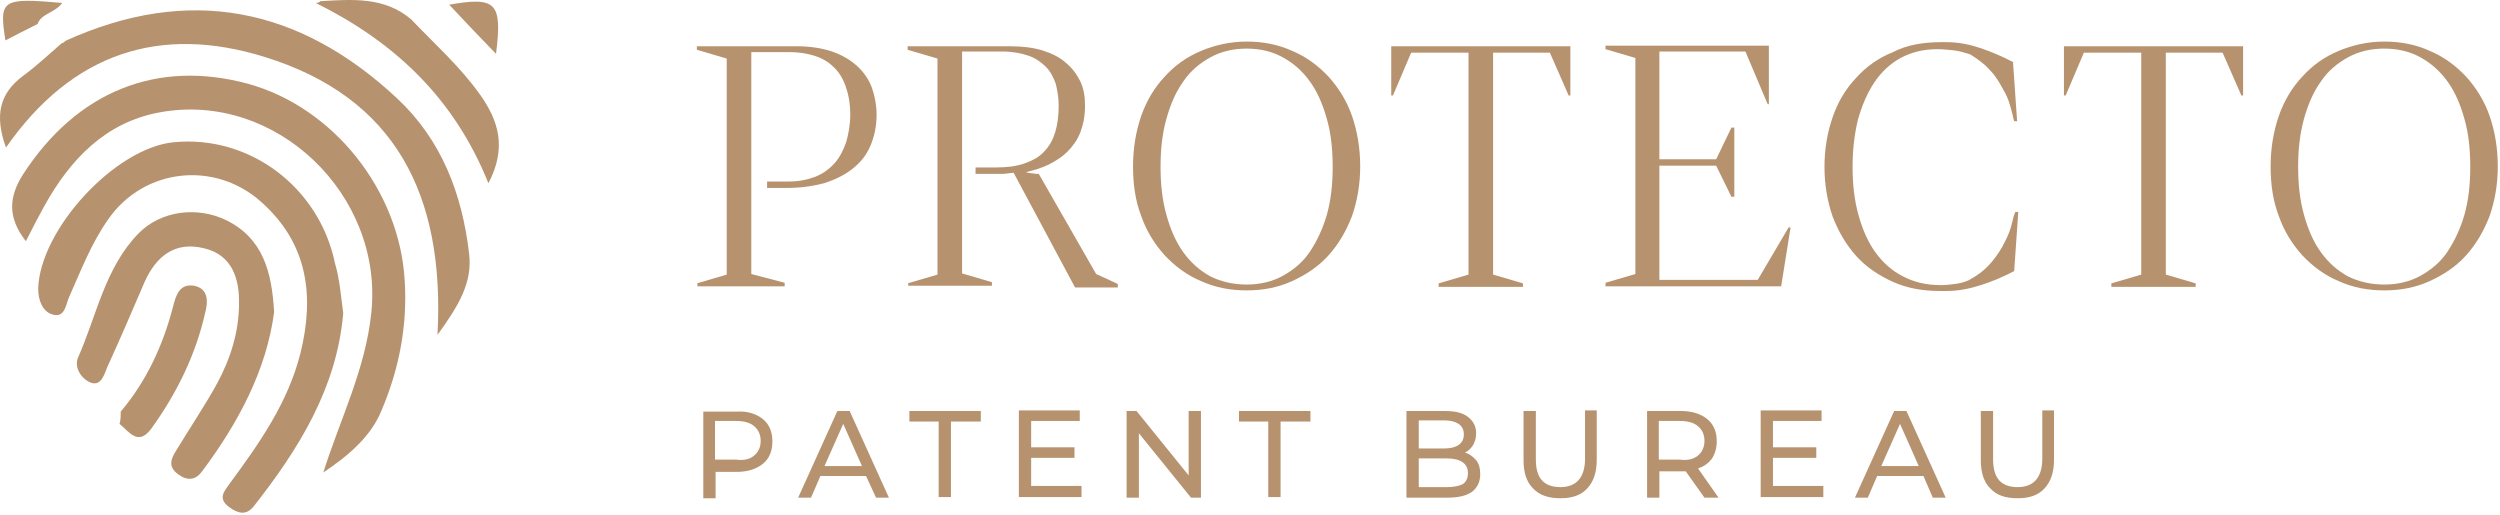
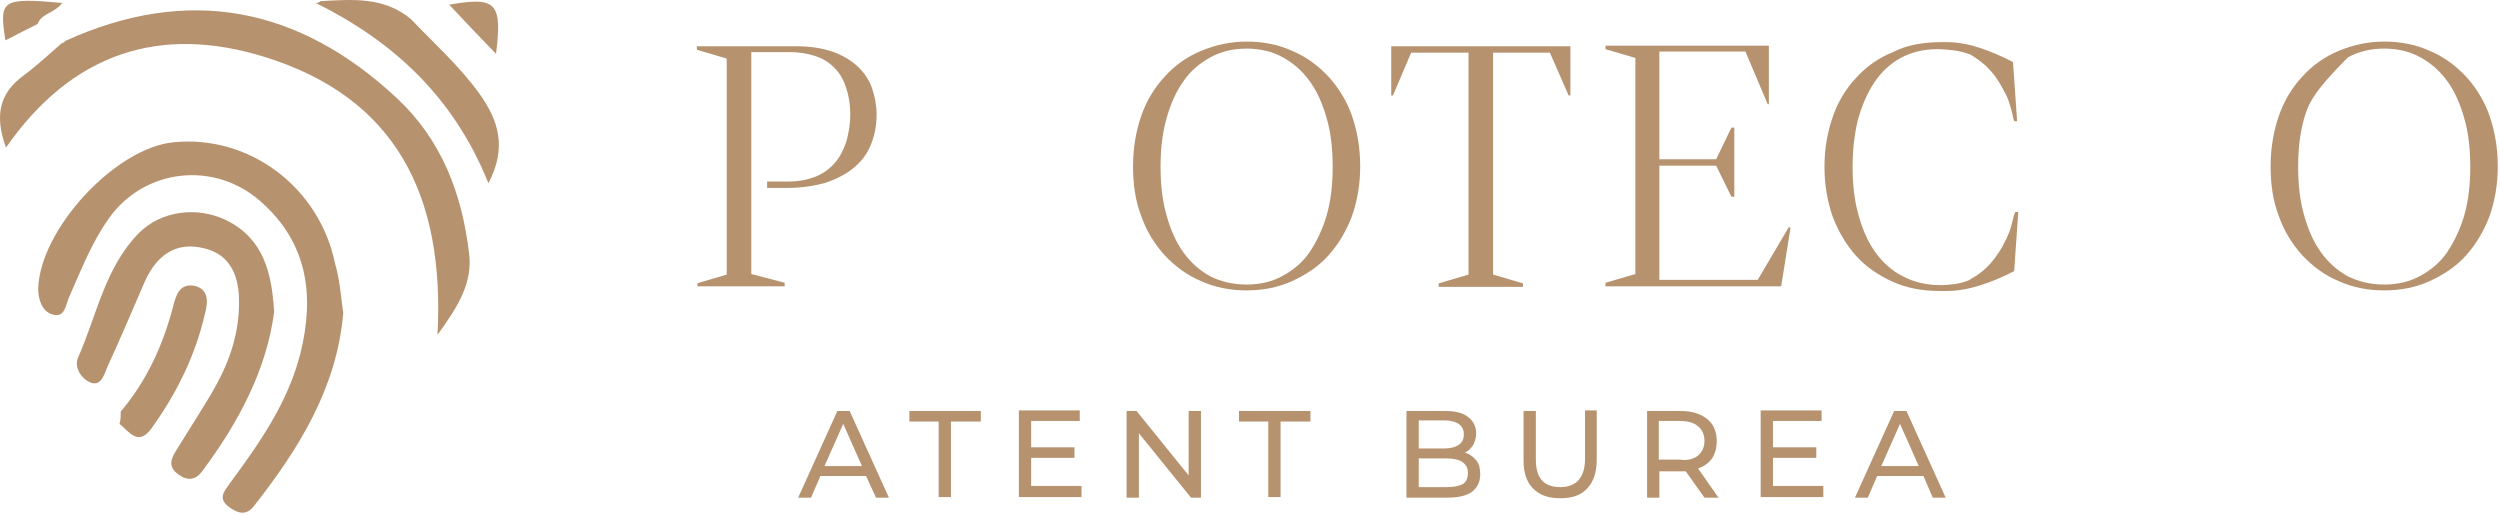
<svg xmlns="http://www.w3.org/2000/svg" width="427" height="88" viewBox="0 0 427 88" fill="none">
  <path d="M54.722 0.2C60.123 -0.1 65.623 -0.6 70.222 3.3C74.222 7.5 78.623 11.4 82.022 16.2C85.123 20.6 86.623 25.2 83.422 31.3C77.522 16.6 67.222 7.1 53.922 0.5C54.322 0.5 54.523 0.4 54.722 0.2Z" fill="#B7926E" />
-   <path d="M55.222 80.7C58.123 71.5 62.422 63.1 63.422 53.4C65.522 33.3 47.123 15.5 27.223 19.2C18.023 20.9 12.023 27.2 7.623 35.1C6.623 36.9 5.623 38.8 4.423 41.2C1.223 37.1 1.523 33.6 3.923 29.8C13.123 15.6 26.823 10.1 42.322 14.3C56.922 18.3 68.222 32.5 69.123 47.9C69.623 55.7 68.123 63.2 65.123 70.2C63.322 74.6 59.422 77.9 55.222 80.7Z" fill="#B7926E" />
  <path d="M58.623 53.5C57.523 66.3 51.023 76.7 43.322 86.5C42.023 88.1 40.623 87.7 39.123 86.6C37.123 85.1 38.322 83.9 39.222 82.6C44.322 75.7 49.222 68.7 51.322 60.3C53.722 50.6 52.623 41.6 44.623 34.5C36.722 27.4 24.622 28.7 18.523 37.4C15.623 41.5 13.822 46.2 11.822 50.7C11.223 52 11.123 54.4 8.922 53.7C7.222 53.2 6.522 51.2 6.522 49.3C6.822 39.2 19.622 25.3 29.622 24.3C42.523 23 54.523 31.9 57.222 45C58.023 47.7 58.222 50.5 58.623 53.5Z" fill="#B7926E" />
  <path d="M11.123 7C32.222 -2.6 51.123 1.2 67.823 16.8C75.422 23.9 78.922 33.1 80.123 43.3C80.722 48.2 78.422 52.1 74.722 57.2C76.022 33.3 67.522 16.6 45.123 9.7C27.323 4.2 12.322 9 1.022 25.2C-0.978 19.7 -0.077 15.9 4.022 12.9C6.322 11.2 8.322 9.3 10.523 7.4C10.822 7.3 11.023 7.2 11.123 7Z" fill="#B7926E" />
  <path d="M46.822 53.3C45.523 63.2 40.722 72.2 34.523 80.5C33.422 82 32.023 82.2 30.422 81C28.622 79.7 29.223 78.3 30.122 76.9C32.422 73.1 34.922 69.4 37.023 65.6C39.322 61.4 40.822 56.7 40.822 51.9C40.922 47.6 39.623 43.5 34.822 42.4C29.922 41.2 26.723 43.7 24.723 48.1C22.622 53 20.523 57.9 18.323 62.7C17.823 63.9 17.323 65.9 15.623 65.4C13.922 64.8 12.623 62.8 13.322 61.1C16.523 53.9 17.922 45.7 23.723 39.8C27.523 36 33.623 35.2 38.623 37.6C44.922 40.7 46.422 46.4 46.822 53.3Z" fill="#B7926E" />
  <path d="M20.622 70.3C25.023 65.1 27.823 59 29.523 52.5C30.023 50.5 30.622 48.4 33.123 48.8C35.722 49.3 35.523 51.7 35.023 53.5C33.422 60.6 30.223 67.1 25.922 73.1C23.622 76.3 22.122 73.8 20.422 72.4C20.622 71.7 20.622 71 20.622 70.3Z" fill="#B7926E" />
  <path d="M6.423 4.1C4.623 5 2.823 5.9 0.923 6.9C-0.177 -0.1 0.323 -0.4 10.623 0.5C9.423 2.2 7.023 2.3 6.423 4.1Z" fill="#B7926E" />
  <path d="M84.722 9.2C81.722 6.1 79.323 3.6 76.722 0.8C84.722 -0.6 85.823 0.4 84.722 9.2Z" fill="#B7926E" />
  <path d="M119.022 48.4L124.122 46.9V10L119.022 8.5V7.9H136.022C138.322 7.9 140.322 8.2 142.122 8.8C143.822 9.4 145.222 10.2 146.422 11.3C147.522 12.3 148.422 13.6 148.922 15C149.422 16.4 149.722 18 149.722 19.6C149.722 21.6 149.322 23.4 148.622 25C147.922 26.6 146.922 27.8 145.522 28.9C144.222 29.9 142.622 30.7 140.722 31.3C138.822 31.8 136.722 32.1 134.422 32.1H131.022V31H134.722C136.422 31 137.922 30.7 139.222 30.2C140.522 29.7 141.622 28.9 142.522 27.9C143.422 26.9 144.022 25.7 144.522 24.3C144.922 22.9 145.222 21.3 145.222 19.6C145.222 17.7 144.922 16.1 144.422 14.7C143.922 13.3 143.222 12.2 142.322 11.4C141.422 10.5 140.322 9.9 139.022 9.5C137.722 9.1 136.322 8.9 134.822 8.9H128.322V46.8L134.022 48.3V48.9H119.122V48.4H119.022Z" fill="#B7926E" />
-   <path d="M155.022 48.4L160.122 46.9V10L155.022 8.5V7.9H172.422C174.522 7.9 176.322 8.1 178.022 8.6C179.622 9.1 181.022 9.8 182.022 10.7C183.122 11.6 183.922 12.7 184.522 13.9C185.122 15.2 185.322 16.5 185.322 18.1C185.322 19.8 185.022 21.3 184.522 22.6C184.022 23.9 183.222 25 182.322 25.9C181.422 26.8 180.322 27.5 179.122 28.1C177.922 28.7 176.522 29.1 175.222 29.4C175.522 29.5 175.922 29.6 176.322 29.6C176.722 29.7 177.122 29.7 177.422 29.7L187.222 46.8L190.922 48.5V49.1H183.622L173.122 29.5C172.522 29.6 172.022 29.6 171.422 29.7C170.822 29.7 170.322 29.7 169.722 29.7H166.622V28.6H170.122C172.022 28.6 173.622 28.4 175.022 27.9C176.422 27.4 177.522 26.8 178.322 25.9C179.222 25 179.822 23.9 180.222 22.6C180.622 21.3 180.822 19.8 180.822 18.1C180.822 16.7 180.622 15.5 180.322 14.3C179.922 13.2 179.422 12.2 178.622 11.4C177.822 10.6 176.822 9.9 175.622 9.5C174.422 9.1 172.922 8.8 171.322 8.8H164.322V46.7L169.422 48.2V48.8H155.122V48.4H155.022Z" fill="#B7926E" />
  <path d="M212.922 49.6C210.122 49.6 207.522 49.1 205.122 48C202.722 47 200.722 45.5 198.922 43.6C197.222 41.7 195.822 39.5 194.922 36.9C193.922 34.3 193.522 31.5 193.522 28.4C193.522 25.3 194.022 22.4 194.922 19.8C195.822 17.2 197.222 14.9 198.922 13.1C200.622 11.2 202.722 9.7 205.122 8.7C207.522 7.7 210.122 7.1 212.922 7.1C215.722 7.1 218.322 7.6 220.722 8.7C223.122 9.7 225.122 11.2 226.922 13.1C228.622 15 230.022 17.2 230.922 19.8C231.822 22.4 232.322 25.3 232.322 28.4C232.322 31.5 231.822 34.3 230.922 36.9C229.922 39.5 228.622 41.7 226.922 43.6C225.222 45.5 223.122 46.9 220.722 48C218.322 49.1 215.722 49.6 212.922 49.6ZM212.922 48.6C215.222 48.6 217.322 48.1 219.122 47.1C220.922 46.1 222.522 44.8 223.722 43C224.922 41.2 225.922 39.1 226.622 36.7C227.322 34.2 227.622 31.5 227.622 28.5C227.622 25.5 227.322 22.7 226.622 20.3C225.922 17.8 225.022 15.7 223.722 13.9C222.422 12.1 220.922 10.8 219.122 9.8C217.322 8.8 215.222 8.3 212.922 8.3C210.622 8.3 208.522 8.8 206.722 9.8C204.922 10.8 203.322 12.1 202.122 13.9C200.822 15.7 199.922 17.8 199.222 20.3C198.522 22.8 198.222 25.5 198.222 28.5C198.222 31.5 198.522 34.2 199.222 36.7C199.922 39.2 200.822 41.3 202.122 43.1C203.422 44.9 204.922 46.2 206.722 47.2C208.522 48.1 210.622 48.6 212.922 48.6Z" fill="#B7926E" />
  <path d="M245.722 48.4L250.822 46.9V9H241.022L237.922 16.3H237.622V7.9H268.222V16.3H267.922L264.722 9H255.022V46.9L260.122 48.4V49H245.722V48.4V48.4Z" fill="#B7926E" />
  <path d="M274.222 48.9V48.3L279.322 46.8V9.9L274.222 8.4V7.8H302.122V17.8H301.922L298.122 8.8H283.422V27.2H293.122L295.722 21.8H296.222V33.6H295.722L293.122 28.3H283.422V47.8H300.222L305.522 38.8L305.822 38.9L304.222 48.9H274.222Z" fill="#B7926E" />
  <path d="M331.522 7.2C331.722 7.2 331.822 7.2 332.022 7.2C332.222 7.2 332.322 7.2 332.522 7.2C334.522 7.2 336.422 7.6 338.222 8.2C340.022 8.8 341.922 9.6 343.822 10.6L344.522 20.7H344.022C343.922 20.4 343.822 20 343.722 19.5C343.622 19 343.422 18.4 343.222 17.7C343.022 17 342.722 16.3 342.322 15.6C341.922 14.9 341.522 14.1 341.022 13.4C340.522 12.6 339.822 11.9 339.122 11.2C338.322 10.5 337.522 9.9 336.522 9.3C335.622 9 334.622 8.7 333.722 8.6C332.822 8.5 331.822 8.4 330.922 8.4C328.522 8.4 326.522 8.9 324.622 9.9C322.822 10.9 321.322 12.3 320.122 14.1C318.922 15.9 318.022 18 317.322 20.5C316.722 23 316.422 25.6 316.422 28.5C316.422 31.5 316.722 34.2 317.422 36.7C318.122 39.2 319.022 41.3 320.322 43.1C321.622 44.9 323.222 46.3 325.022 47.2C326.922 48.2 329.022 48.7 331.522 48.7C332.322 48.7 333.122 48.6 333.922 48.5C334.722 48.4 335.522 48.2 336.422 47.8L336.522 47.7C338.022 46.9 339.222 45.9 340.222 44.7C341.122 43.6 341.922 42.4 342.422 41.3C343.022 40.2 343.422 39.1 343.622 38.2C343.822 37.3 344.022 36.6 344.222 36.2H344.722L344.022 46.3C342.122 47.3 340.222 48.1 338.322 48.7C336.422 49.3 334.522 49.7 332.522 49.7C332.322 49.7 332.122 49.7 331.922 49.7C331.722 49.7 331.522 49.7 331.322 49.7C328.322 49.7 325.622 49.2 323.222 48.1C320.822 47 318.722 45.6 317.022 43.7C315.322 41.8 314.022 39.6 313.022 37C312.122 34.4 311.622 31.6 311.622 28.5C311.622 25.4 312.122 22.6 313.022 20C313.922 17.4 315.222 15.2 317.022 13.3C318.722 11.4 320.822 9.9 323.322 8.9C325.622 7.7 328.422 7.2 331.522 7.2Z" fill="#B7926E" />
-   <path d="M360.622 48.4L365.722 46.9V9H355.922L352.822 16.3H352.522V7.9H383.122V16.3H382.822L379.622 9H369.922V46.9L375.022 48.4V49H360.622V48.4Z" fill="#B7926E" />
-   <path d="M407.223 49.6C404.423 49.6 401.822 49.1 399.422 48C397.022 47 395.023 45.5 393.223 43.6C391.523 41.7 390.123 39.5 389.223 36.9C388.223 34.3 387.823 31.5 387.823 28.4C387.823 25.3 388.323 22.4 389.223 19.8C390.123 17.2 391.523 14.9 393.223 13.1C394.923 11.2 397.022 9.7 399.422 8.7C401.822 7.7 404.423 7.1 407.223 7.1C410.023 7.1 412.622 7.6 415.022 8.7C417.422 9.7 419.423 11.2 421.223 13.1C422.923 15 424.322 17.2 425.222 19.8C426.122 22.4 426.622 25.3 426.622 28.4C426.622 31.5 426.122 34.3 425.222 36.9C424.222 39.5 422.923 41.7 421.223 43.6C419.523 45.5 417.422 46.9 415.022 48C412.622 49.1 410.023 49.6 407.223 49.6ZM407.223 48.6C409.523 48.6 411.622 48.1 413.422 47.1C415.222 46.1 416.822 44.8 418.022 43C419.222 41.2 420.222 39.1 420.922 36.7C421.622 34.2 421.922 31.5 421.922 28.5C421.922 25.5 421.622 22.7 420.922 20.3C420.222 17.8 419.322 15.7 418.022 13.9C416.722 12.1 415.222 10.8 413.422 9.8C411.622 8.8 409.523 8.3 407.223 8.3C404.923 8.3 402.822 8.8 401.022 9.8C399.222 10.8 397.622 12.1 396.422 13.9C395.122 15.7 394.222 17.8 393.522 20.3C392.822 22.8 392.522 25.5 392.522 28.5C392.522 31.5 392.822 34.2 393.522 36.7C394.222 39.2 395.122 41.3 396.422 43.1C397.722 44.9 399.222 46.2 401.022 47.2C402.822 48.1 404.923 48.6 407.223 48.6Z" fill="#B7926E" />
-   <path d="M130.322 71.6C131.422 72.5 131.923 73.8 131.923 75.4C131.923 77 131.422 78.3 130.322 79.2C129.222 80.1 127.722 80.6 125.822 80.6H122.223V85.1H120.122V70.3H125.923C127.723 70.2 129.222 70.7 130.322 71.6ZM128.822 77.8C129.522 77.2 129.923 76.4 129.923 75.3C129.923 74.2 129.522 73.4 128.822 72.8C128.122 72.2 127.123 71.9 125.723 71.9H122.122V78.5H125.723C127.123 78.7 128.122 78.4 128.822 77.8Z" fill="#B7926E" />
+   <path d="M407.223 49.6C404.423 49.6 401.822 49.1 399.422 48C397.022 47 395.023 45.5 393.223 43.6C391.523 41.7 390.123 39.5 389.223 36.9C388.223 34.3 387.823 31.5 387.823 28.4C387.823 25.3 388.323 22.4 389.223 19.8C390.123 17.2 391.523 14.9 393.223 13.1C394.923 11.2 397.022 9.7 399.422 8.7C401.822 7.7 404.423 7.1 407.223 7.1C410.023 7.1 412.622 7.6 415.022 8.7C417.422 9.7 419.423 11.2 421.223 13.1C422.923 15 424.322 17.2 425.222 19.8C426.122 22.4 426.622 25.3 426.622 28.4C426.622 31.5 426.122 34.3 425.222 36.9C424.222 39.5 422.923 41.7 421.223 43.6C419.523 45.5 417.422 46.9 415.022 48C412.622 49.1 410.023 49.6 407.223 49.6ZM407.223 48.6C409.523 48.6 411.622 48.1 413.422 47.1C415.222 46.1 416.822 44.8 418.022 43C419.222 41.2 420.222 39.1 420.922 36.7C421.622 34.2 421.922 31.5 421.922 28.5C421.922 25.5 421.622 22.7 420.922 20.3C420.222 17.8 419.322 15.7 418.022 13.9C416.722 12.1 415.222 10.8 413.422 9.8C411.622 8.8 409.523 8.3 407.223 8.3C404.923 8.3 402.822 8.8 401.022 9.8C395.122 15.7 394.222 17.8 393.522 20.3C392.822 22.8 392.522 25.5 392.522 28.5C392.522 31.5 392.822 34.2 393.522 36.7C394.222 39.2 395.122 41.3 396.422 43.1C397.722 44.9 399.222 46.2 401.022 47.2C402.822 48.1 404.923 48.6 407.223 48.6Z" fill="#B7926E" />
  <path d="M147.923 81.3H140.123L138.523 85H136.323L143.023 70.2H145.123L151.823 85H149.623L147.923 81.3ZM147.223 79.6L144.023 72.4L140.823 79.6H147.223Z" fill="#B7926E" />
  <path d="M160.423 72H155.323V70.2H167.523V72H162.423V84.9H160.323V72H160.423Z" fill="#B7926E" />
  <path d="M184.722 83.1V84.9H174.022V70.1H184.422V71.9H176.122V76.4H183.522V78.2H176.122V83H184.722V83.1Z" fill="#B7926E" />
  <path d="M205.122 70.2V85H203.422L194.522 74V85H192.422V70.2H194.122L203.022 81.2V70.2H205.122Z" fill="#B7926E" />
  <path d="M216.622 72H211.622V70.2H223.823V72H218.723V84.9H216.622V72Z" fill="#B7926E" />
  <path d="M252.123 78.6C252.623 79.2 252.823 80 252.823 81C252.823 82.3 252.323 83.3 251.423 84C250.423 84.7 249.023 85 247.223 85H240.223V70.2H246.823C248.523 70.2 249.823 70.5 250.723 71.2C251.623 71.9 252.123 72.8 252.123 74C252.123 74.8 251.923 75.4 251.623 76C251.223 76.6 250.823 77 250.223 77.3C250.923 77.5 251.623 78 252.123 78.6ZM242.323 71.9V76.6H246.623C247.723 76.6 248.523 76.4 249.123 76C249.723 75.6 250.023 75 250.023 74.2C250.023 73.4 249.723 72.8 249.123 72.4C248.523 72 247.723 71.8 246.623 71.8H242.323V71.9ZM249.823 82.7C250.423 82.3 250.723 81.7 250.723 80.8C250.723 79.2 249.523 78.3 247.123 78.3H242.323V83.2H247.123C248.323 83.2 249.223 83 249.823 82.7Z" fill="#B7926E" />
  <path d="M261.823 83.4C260.723 82.3 260.223 80.7 260.223 78.6V70.2H262.323V78.5C262.323 81.7 263.723 83.2 266.523 83.2C267.823 83.2 268.923 82.8 269.623 82C270.323 81.2 270.723 80 270.723 78.4V70.1H272.723V78.5C272.723 80.6 272.223 82.2 271.123 83.4C270.023 84.6 268.523 85.1 266.523 85.1C264.523 85.1 262.923 84.6 261.823 83.4Z" fill="#B7926E" />
  <path d="M291.122 85L287.922 80.5C287.522 80.5 287.222 80.5 287.022 80.5H283.422V85H281.323V70.2H287.122C289.022 70.2 290.522 70.7 291.622 71.6C292.722 72.5 293.223 73.8 293.223 75.4C293.223 76.5 292.922 77.5 292.422 78.3C291.822 79.1 291.022 79.7 290.022 80L293.522 85H291.122V85ZM290.022 77.8C290.722 77.2 291.122 76.4 291.122 75.3C291.122 74.2 290.722 73.4 290.022 72.8C289.322 72.2 288.322 71.9 286.922 71.9H283.323V78.5H286.922C288.222 78.7 289.322 78.4 290.022 77.8Z" fill="#B7926E" />
  <path d="M311.423 83.1V84.9H300.723V70.1H311.123V71.9H302.823V76.4H310.223V78.2H302.823V83H311.423V83.1Z" fill="#B7926E" />
  <path d="M328.522 81.3H320.622L319.022 85H316.823L323.522 70.2H325.622L332.323 85H330.122L328.522 81.3ZM327.723 79.6L324.522 72.4L321.323 79.6H327.723Z" fill="#B7926E" />
-   <path d="M339.922 83.4C338.822 82.3 338.323 80.7 338.323 78.6V70.2H340.422V78.5C340.422 81.7 341.822 83.2 344.622 83.2C345.922 83.2 347.023 82.8 347.723 82C348.423 81.2 348.823 80 348.823 78.4V70.1H350.823V78.5C350.823 80.6 350.323 82.2 349.223 83.4C348.123 84.6 346.622 85.1 344.622 85.1C342.522 85.1 341.022 84.6 339.922 83.4Z" fill="#B7926E" />
</svg>